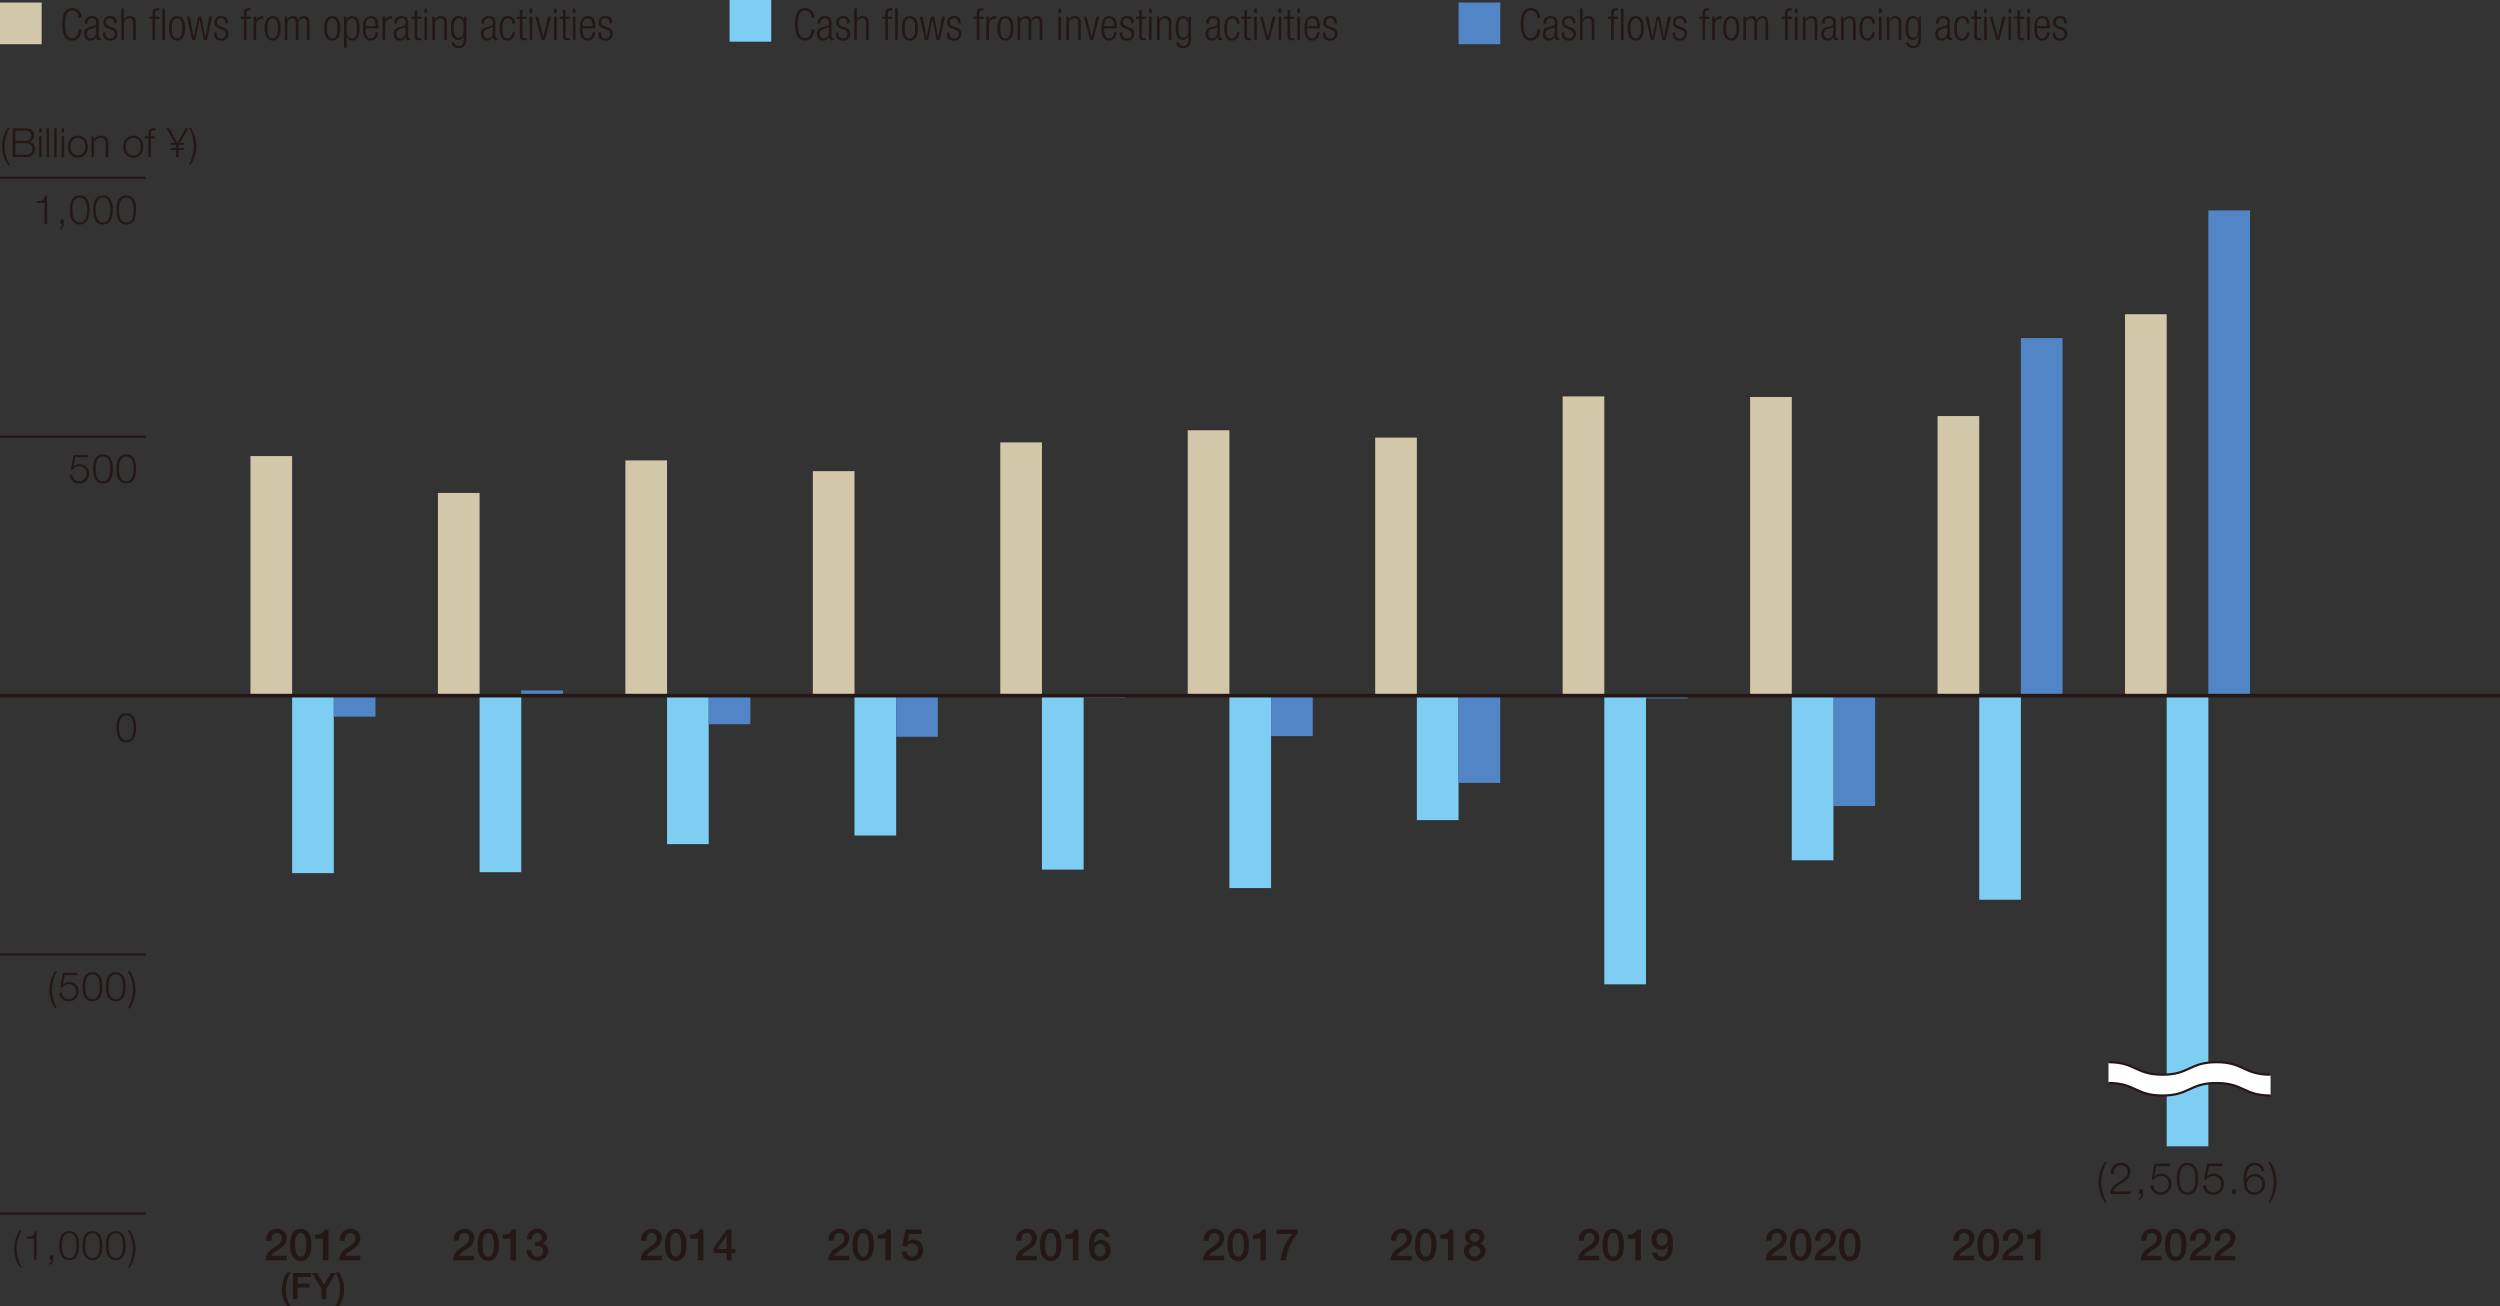
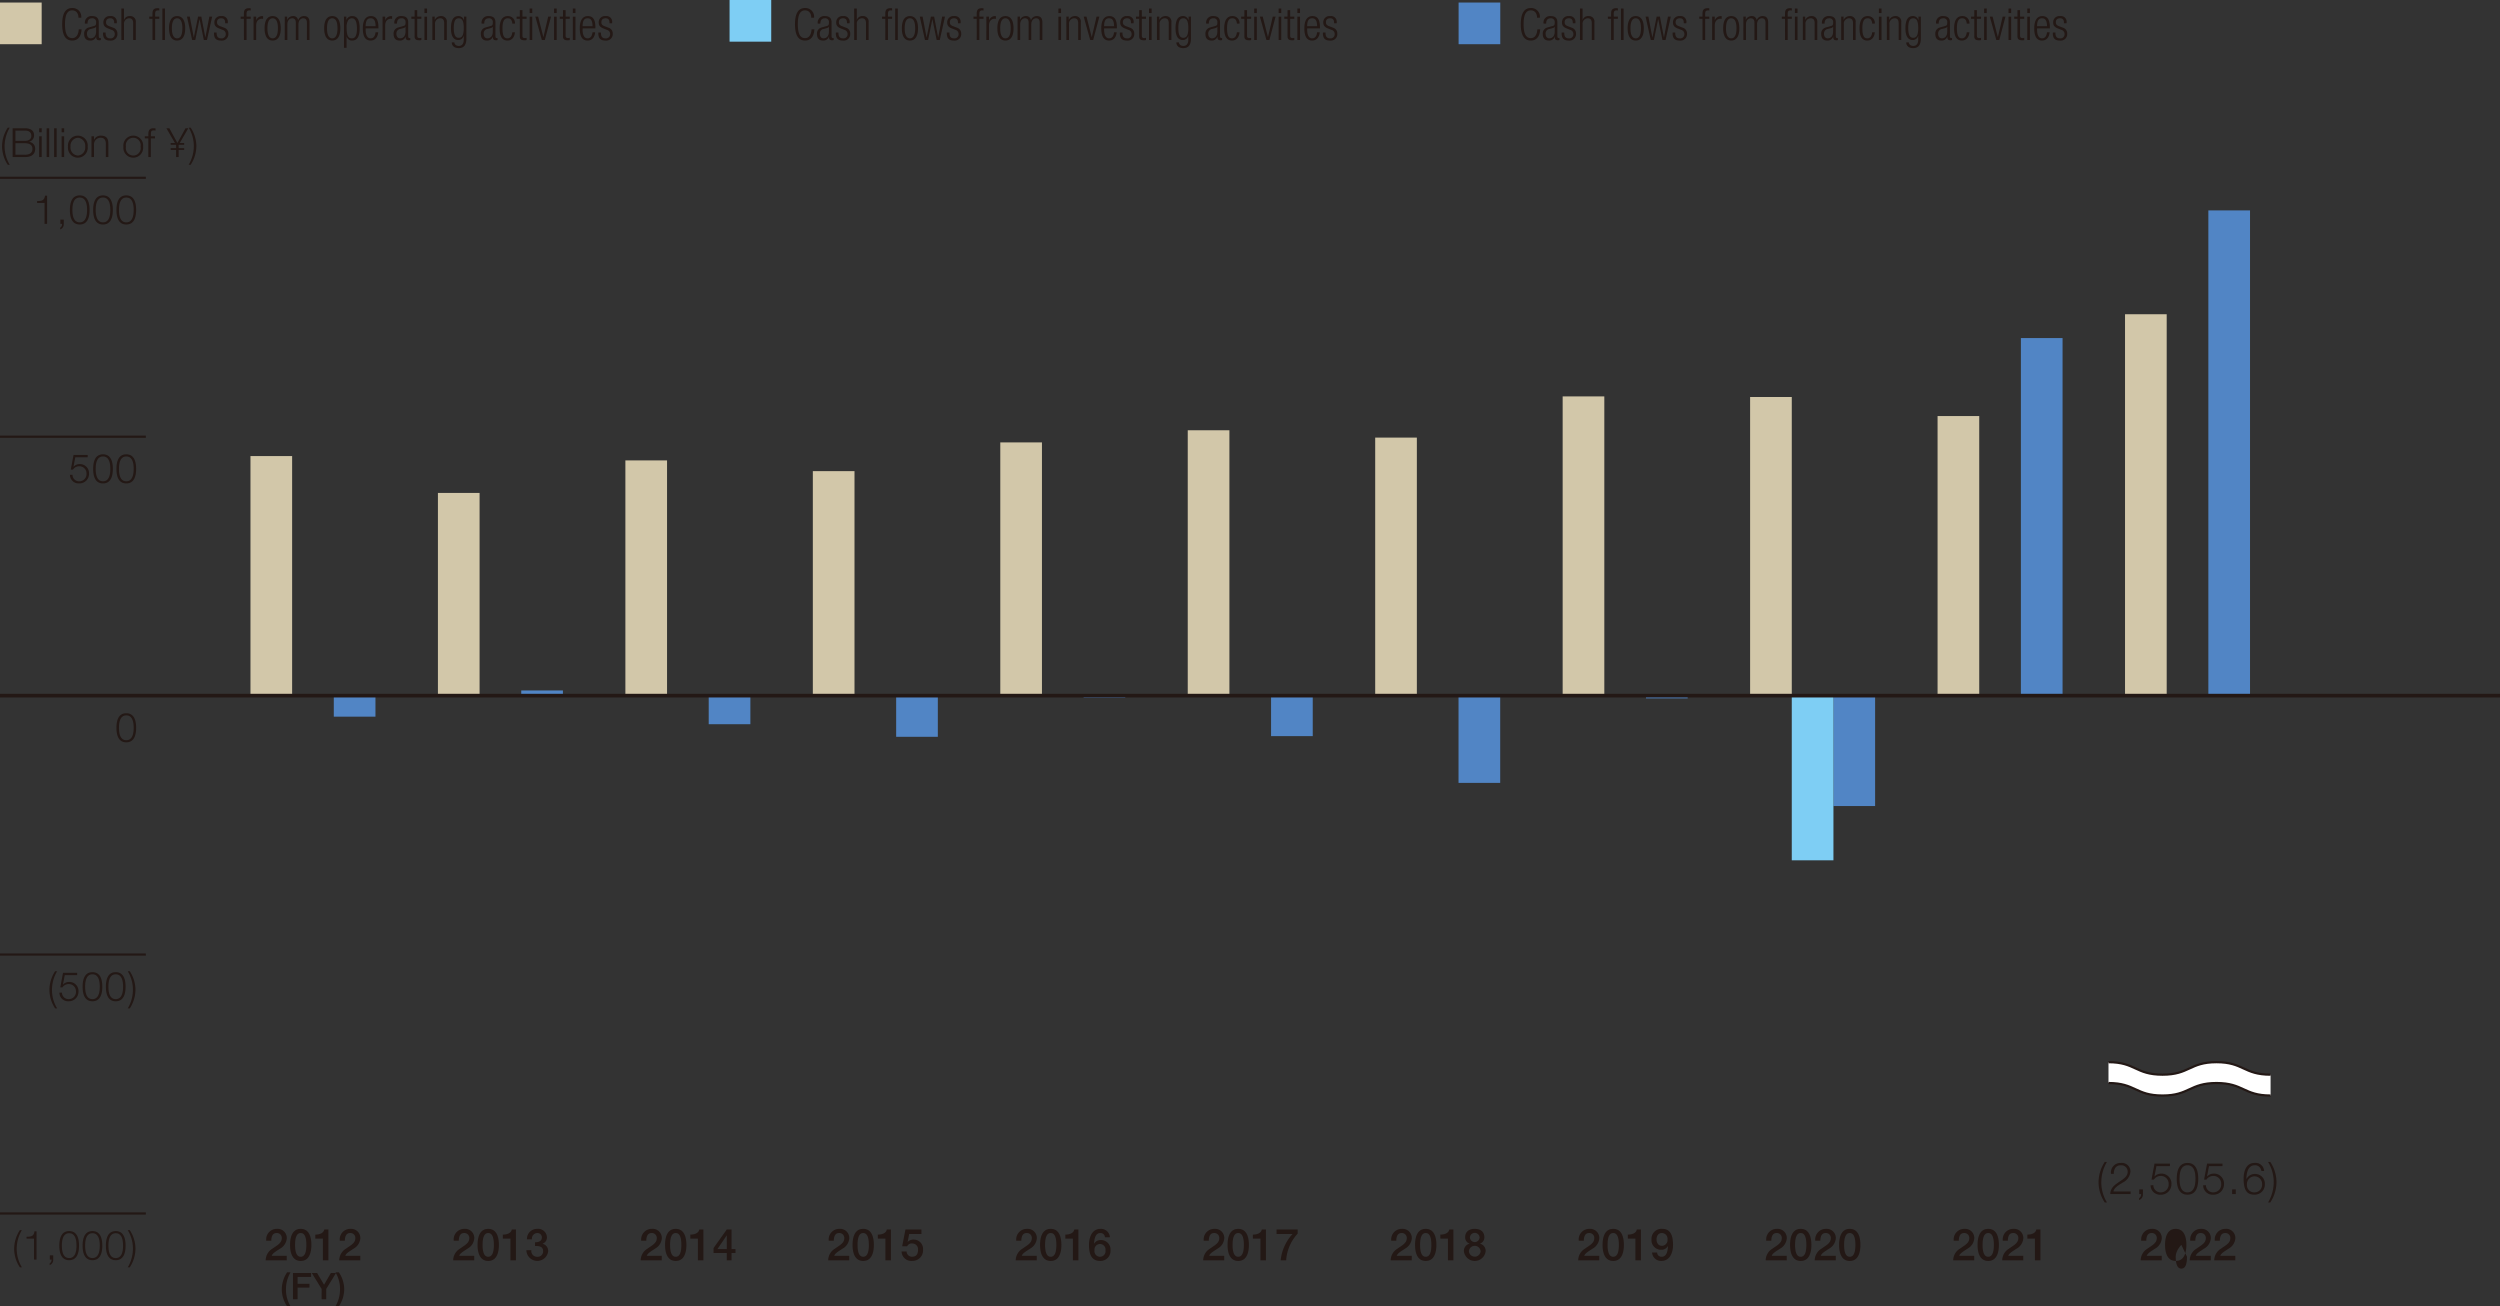
<svg xmlns="http://www.w3.org/2000/svg" viewBox="0 0 340.157 177.735">
  <rect x="0" y="0" width="340.157" height="177.735" fill="#333333" stroke="none" />
  <defs>
    <style>.cls-1{fill:#d2c7a9}.cls-2{fill:#231815}.cls-3{fill:#7ecef4}.cls-4{fill:#5185c5}.cls-5{fill:none;stroke:#231815;stroke-miterlimit:10;stroke-width:.3px}</style>
  </defs>
  <g id="レイヤー_2" data-name="レイヤー 2">
    <g id="レイヤー_4" data-name="レイヤー 4">
      <path class="cls-1" d="M0 .346h5.669v5.669H0z" />
      <path class="cls-2" d="M11.1 3.994c-.055.977-.5 1.523-1.272 1.523-.876 0-1.367-.678-1.367-2.213s.489-2.213 1.365-2.213a1.182 1.182 0 0 1 1.23 1.32h-.384c0-.582-.294-1-.846-1-.612 0-.983.5-.983 1.888s.371 1.889.983 1.889c.539 0 .846-.462.888-1.2ZM11.555 3.209a.889.889 0 0 1 .983-1.02c.659 0 .9.342.9.845v1.884c0 .179.059.263.185.263h.1v.264a.508.508 0 0 1-.168.036c-.283 0-.462-.066-.462-.395v-.109h-.012a.779.779 0 0 1-.822.54c-.558 0-.81-.348-.81-.9a.84.84 0 0 1 .643-.882l.676-.192c.252-.072.307-.132.307-.5a.488.488 0 0 0-.552-.552c-.425 0-.612.258-.612.72Zm1.523.437h-.013c-.036.107-.239.174-.383.21l-.3.078a.62.62 0 0 0-.546.659c0 .372.192.624.5.624.438 0 .738-.33.738-.9ZM14.681 3.862c-.451-.174-.613-.438-.613-.756a.845.845 0 0 1 .949-.917.777.777 0 0 1 .875.887v.091h-.36v-.091c0-.413-.192-.587-.522-.587-.419 0-.581.222-.581.539 0 .223.071.4.431.534l.522.2a.817.817 0 0 1 .594.81.884.884 0 0 1-.984.948c-.653 0-.977-.27-.977-.99v-.1h.36v.084c0 .468.2.708.611.708a.559.559 0 0 0 .63-.57.572.572 0 0 0-.431-.587ZM16.511 1.164h.359v1.541h.013a.756.756 0 0 1 .779-.516.748.748 0 0 1 .816.852v2.4h-.36v-2.3c0-.437-.18-.653-.546-.653a.721.721 0 0 0-.7.815v2.142h-.359ZM20.746 2.56h-.437v-.3h.437v-.378c0-.437.091-.767.7-.767a1.2 1.2 0 0 1 .228.018v.3a.778.778 0 0 0-.174-.017c-.264 0-.39.1-.39.466v.378h.564v.3h-.564v2.885h-.36Zm1.344-1.4h.359v4.285h-.359ZM24.1 2.189c.7 0 1.1.558 1.1 1.661s-.4 1.667-1.1 1.667S23 4.96 23 3.85s.4-1.661 1.1-1.661Zm0 3.028c.4 0 .713-.348.713-1.367S24.5 2.489 24.1 2.489s-.714.347-.714 1.361.314 1.367.714 1.367ZM25.438 2.26h.384l.54 2.826h.012l.576-2.826h.444l.54 2.826h.011l.54-2.826h.384l-.708 3.185h-.426l-.575-2.824h-.013l-.575 2.824h-.426ZM29.782 3.862c-.45-.174-.612-.438-.612-.756a.844.844 0 0 1 .948-.917.776.776 0 0 1 .875.887v.091h-.359v-.091c0-.413-.193-.587-.523-.587-.419 0-.581.222-.581.539 0 .223.072.4.432.534l.521.2a.816.816 0 0 1 .594.81.883.883 0 0 1-.983.948c-.654 0-.978-.27-.978-.99v-.1h.361v.084c0 .468.2.708.611.708a.559.559 0 0 0 .63-.57.572.572 0 0 0-.432-.587ZM33.184 2.56h-.438v-.3h.438v-.378c0-.437.09-.767.7-.767a1.191 1.191 0 0 1 .227.018v.3a.763.763 0 0 0-.173-.017c-.264 0-.39.1-.39.466v.378h.563v.3h-.563v2.885h-.36ZM34.5 2.26h.36v.5h.012a.843.843 0 0 1 .8-.569.457.457 0 0 1 .126.018v.359a.9.9 0 0 0-.174-.018c-.4 0-.768.288-.768.906v1.989H34.5ZM37.1 2.189c.7 0 1.1.558 1.1 1.661s-.4 1.667-1.1 1.667S36 4.96 36 3.85s.4-1.661 1.1-1.661Zm0 3.028c.4 0 .714-.348.714-1.367S37.5 2.489 37.1 2.489s-.714.347-.714 1.361.308 1.367.714 1.367ZM38.746 2.26h.324v.445h.012a.844.844 0 0 1 .81-.516.627.627 0 0 1 .665.558h.012a.812.812 0 0 1 .81-.558c.443 0 .737.252.737.821v2.435h-.359V3.064c0-.378-.175-.575-.5-.575-.361 0-.648.323-.648.815v2.141h-.36V3.064c0-.378-.174-.575-.5-.575-.36 0-.649.323-.649.815v2.141h-.359ZM45.208 2.189c.7 0 1.1.558 1.1 1.661s-.4 1.667-1.1 1.667-1.1-.557-1.1-1.667.398-1.661 1.1-1.661Zm0 3.028c.4 0 .713-.348.713-1.367s-.312-1.361-.713-1.361-.714.347-.714 1.361.312 1.367.714 1.367ZM46.8 2.26h.324v.456h.012a.805.805 0 0 1 .785-.527c.708 0 1.014.564 1.014 1.667s-.318 1.661-1.02 1.661a.708.708 0 0 1-.743-.552h-.013V6.5H46.8Zm1.067.229a.612.612 0 0 0-.5.281 1.875 1.875 0 0 0-.2 1.086c0 1.175.33 1.361.7 1.361s.7-.186.7-1.361c-.018-1.156-.354-1.367-.702-1.367ZM51.459 4.389c-.054.678-.426 1.128-1.025 1.128-.672 0-1.068-.468-1.068-1.667 0-1.1.4-1.661 1.1-1.661s1.025.485 1.025 1.547v.132H49.75v.15c0 .917.323 1.2.678 1.2.378 0 .611-.27.671-.828Zm-.354-.821c-.012-.792-.234-1.079-.677-1.079s-.666.287-.678 1.079ZM52.054 2.26h.36v.5h.012a.841.841 0 0 1 .8-.569.457.457 0 0 1 .126.018v.359a.893.893 0 0 0-.173-.018c-.4 0-.768.288-.768.906v1.989h-.36ZM53.656 3.209a.889.889 0 0 1 .984-1.02c.659 0 .9.342.9.845v1.884c0 .179.06.263.186.263h.1v.264a.5.5 0 0 1-.168.036c-.282 0-.462-.066-.462-.395v-.109h-.011a.779.779 0 0 1-.823.54c-.557 0-.809-.348-.809-.9a.839.839 0 0 1 .642-.882l.677-.192c.252-.072.307-.132.307-.5a.489.489 0 0 0-.552-.552c-.426 0-.612.258-.612.72Zm1.524.437h-.013c-.036.107-.239.174-.384.21l-.3.078a.62.62 0 0 0-.545.659c0 .372.192.624.5.624.439 0 .739-.33.739-.9ZM56.409 2.56h-.437v-.3h.437v-.881h.361v.881h.563v.3h-.563v2.285c0 .252.107.336.341.336a.74.74 0 0 0 .222-.036v.3a.6.6 0 0 1-.252.036c-.485 0-.672-.132-.672-.558ZM57.748 1.164h.359v.611h-.359Zm0 1.1h.359v3.181h-.359ZM58.828 2.26h.323v.445h.013a.892.892 0 0 1 .815-.516.748.748 0 0 1 .816.852v2.4h-.359v-2.3c0-.437-.181-.653-.546-.653a.721.721 0 0 0-.7.815v2.142h-.36ZM63.135 2.26h.324v2.957c0 .881-.324 1.331-1.044 1.331-.617 0-.941-.324-.947-.779h.359c0 .3.282.48.6.48.438 0 .672-.306.672-.871v-.5h-.012a.745.745 0 0 1-.744.569c-.491 0-.984-.324-.984-1.6 0-1.1.319-1.661 1.02-1.661a.757.757 0 0 1 .744.564h.012Zm-.714 2.885c.426 0 .678-.311.678-1.331s-.252-1.325-.678-1.325-.678.311-.678 1.325.257 1.331.678 1.331ZM65.529 3.209a.89.89 0 0 1 .984-1.02c.66 0 .9.342.9.845v1.884c0 .179.06.263.186.263h.1v.264a.494.494 0 0 1-.168.036c-.281 0-.462-.066-.462-.395v-.109h-.011a.778.778 0 0 1-.822.54c-.557 0-.809-.348-.809-.9a.839.839 0 0 1 .641-.882l.678-.192c.252-.072.306-.132.306-.5a.488.488 0 0 0-.552-.552c-.426 0-.611.258-.611.72Zm1.524.437h-.012c-.036.107-.24.174-.384.21l-.3.078a.619.619 0 0 0-.545.659c0 .372.191.624.5.624.438 0 .738-.33.738-.9ZM70.064 4.389c-.053.678-.425 1.128-1.013 1.128-.671 0-1.068-.468-1.068-1.667 0-1.1.4-1.661 1.1-1.661a.938.938 0 0 1 .983 1.02h-.359c-.042-.5-.24-.72-.624-.72s-.714.239-.714 1.367c0 1.2.342 1.361.678 1.361.366 0 .6-.27.66-.828ZM70.726 2.56h-.438v-.3h.438v-.881h.359v.881h.564v.3h-.564v2.285c0 .252.108.336.342.336a.745.745 0 0 0 .222-.036v.3a.6.6 0 0 1-.252.036c-.486 0-.671-.132-.671-.558ZM72.063 1.164h.36v.611h-.36Zm0 1.1h.36v3.181h-.36ZM72.838 2.26h.384l.707 2.777h.012l.648-2.777h.384l-.84 3.185h-.407ZM75.388 1.164h.359v.611h-.359Zm0 1.1h.359v3.181h-.359ZM76.6 2.56h-.438v-.3h.438v-.881h.36v.881h.563v.3h-.563v2.285c0 .252.107.336.342.336a.739.739 0 0 0 .221-.036v.3a.593.593 0 0 1-.251.036c-.486 0-.672-.132-.672-.558ZM77.938 1.164h.362v.611h-.359Zm0 1.1h.362v3.181h-.359ZM80.979 4.389c-.054.678-.426 1.128-1.026 1.128-.672 0-1.067-.468-1.067-1.667 0-1.1.4-1.661 1.1-1.661s1.026.485 1.026 1.547v.132H79.27v.15c0 .917.323 1.2.677 1.2.378 0 .612-.27.671-.828Zm-.354-.821c-.013-.792-.234-1.079-.678-1.079s-.666.287-.677 1.079ZM82.077 3.862c-.45-.174-.612-.438-.612-.756a.844.844 0 0 1 .948-.917.776.776 0 0 1 .875.887v.091h-.359v-.091c0-.413-.193-.587-.523-.587-.419 0-.581.222-.581.539 0 .223.071.4.432.534l.521.2a.816.816 0 0 1 .594.81.883.883 0 0 1-.983.948c-.654 0-.978-.27-.978-.99v-.1h.36v.084c0 .468.2.708.612.708a.559.559 0 0 0 .63-.57.573.573 0 0 0-.432-.587Z" />
      <path class="cls-3" d="M99.267 0h5.669v5.669h-5.669z" />
      <path class="cls-2" d="M110.807 3.994c-.055.977-.5 1.523-1.272 1.523-.876 0-1.367-.678-1.367-2.213s.491-2.213 1.367-2.213a1.182 1.182 0 0 1 1.23 1.32h-.384c0-.582-.294-1-.846-1-.612 0-.983.5-.983 1.888s.371 1.889.983 1.889c.539 0 .846-.462.888-1.2ZM111.264 3.209a.889.889 0 0 1 .983-1.02c.659 0 .9.342.9.845v1.884c0 .179.06.263.186.263h.1v.264a.508.508 0 0 1-.168.036c-.283 0-.462-.066-.462-.395v-.109h-.012a.779.779 0 0 1-.822.54c-.558 0-.81-.348-.81-.9a.84.84 0 0 1 .643-.882l.676-.192c.252-.072.307-.132.307-.5a.488.488 0 0 0-.552-.552c-.425 0-.612.258-.612.72Zm1.523.437h-.013c-.036.107-.239.174-.383.21l-.3.078a.62.62 0 0 0-.546.659c0 .372.192.624.5.624.438 0 .738-.33.738-.9ZM114.39 3.862c-.451-.174-.613-.438-.613-.756a.845.845 0 0 1 .949-.917.777.777 0 0 1 .875.887v.091h-.36v-.091c0-.413-.192-.587-.522-.587-.419 0-.581.222-.581.539 0 .223.071.4.431.534l.522.2a.817.817 0 0 1 .594.81.884.884 0 0 1-.984.948c-.653 0-.977-.27-.977-.99v-.1h.36v.084c0 .468.2.708.611.708a.559.559 0 0 0 .63-.57.572.572 0 0 0-.431-.587ZM116.22 1.164h.359v1.541h.013a.756.756 0 0 1 .779-.516.748.748 0 0 1 .816.852v2.4h-.36v-2.3c0-.437-.181-.653-.546-.653a.721.721 0 0 0-.7.815v2.142h-.359ZM120.455 2.56h-.437v-.3h.437v-.378c0-.437.091-.767.7-.767a1.2 1.2 0 0 1 .228.018v.3a.778.778 0 0 0-.174-.017c-.264 0-.39.1-.39.466v.378h.564v.3h-.564v2.885h-.36Zm1.344-1.4h.359v4.285h-.358ZM123.809 2.189c.7 0 1.1.558 1.1 1.661s-.4 1.667-1.1 1.667-1.1-.557-1.1-1.667.398-1.661 1.1-1.661Zm0 3.028c.4 0 .713-.348.713-1.367s-.311-1.361-.713-1.361-.714.347-.714 1.361.312 1.367.714 1.367ZM125.147 2.26h.384l.54 2.826h.012l.576-2.826h.444l.54 2.826h.011l.54-2.826h.384l-.708 3.185h-.426l-.575-2.824h-.013l-.575 2.824h-.426ZM129.491 3.862c-.45-.174-.612-.438-.612-.756a.844.844 0 0 1 .948-.917.776.776 0 0 1 .875.887v.091h-.359v-.091c0-.413-.193-.587-.523-.587-.419 0-.581.222-.581.539 0 .223.072.4.432.534l.521.2a.816.816 0 0 1 .594.81.883.883 0 0 1-.983.948c-.654 0-.978-.27-.978-.99v-.1h.361v.084c0 .468.2.708.611.708a.559.559 0 0 0 .63-.57.573.573 0 0 0-.427-.592ZM132.893 2.56h-.438v-.3h.438v-.378c0-.437.09-.767.7-.767a1.191 1.191 0 0 1 .227.018v.3a.763.763 0 0 0-.173-.017c-.264 0-.39.1-.39.466v.378h.563v.3h-.563v2.885h-.36ZM134.207 2.26h.36v.5h.012a.843.843 0 0 1 .8-.569.457.457 0 0 1 .126.018v.359a.9.9 0 0 0-.174-.018c-.4 0-.768.288-.768.906v1.989h-.36ZM136.805 2.189c.7 0 1.1.558 1.1 1.661s-.395 1.667-1.1 1.667-1.1-.557-1.1-1.667.395-1.661 1.1-1.661Zm0 3.028c.4 0 .714-.348.714-1.367s-.312-1.361-.714-1.361-.714.347-.714 1.361.309 1.367.714 1.367ZM138.455 2.26h.324v.445h.012a.844.844 0 0 1 .81-.516.627.627 0 0 1 .665.558h.012a.812.812 0 0 1 .81-.558c.443 0 .737.252.737.821v2.435h-.359V3.064c0-.378-.175-.575-.5-.575-.361 0-.648.323-.648.815v2.141h-.36V3.064c0-.378-.174-.575-.5-.575-.36 0-.649.323-.649.815v2.141h-.359ZM144.011 1.164h.36v.611h-.36Zm0 1.1h.36v3.181h-.36ZM145.091 2.26h.324v.445h.012a.892.892 0 0 1 .815-.516.748.748 0 0 1 .817.852v2.4h-.359v-2.3c0-.437-.179-.653-.546-.653a.721.721 0 0 0-.7.815v2.142h-.36ZM147.449 2.26h.384l.707 2.777h.013l.647-2.777h.384l-.84 3.185h-.407ZM151.936 4.389c-.054.678-.426 1.128-1.026 1.128-.671 0-1.067-.468-1.067-1.667 0-1.1.4-1.661 1.1-1.661s1.026.485 1.026 1.547v.132h-1.739v.15c0 .917.324 1.2.677 1.2.378 0 .613-.27.672-.828Zm-.354-.821c-.012-.792-.233-1.079-.678-1.079s-.665.287-.677 1.079ZM153.034 3.862c-.449-.174-.611-.438-.611-.756a.843.843 0 0 1 .947-.917.777.777 0 0 1 .876.887v.091h-.36v-.091c0-.413-.192-.587-.522-.587-.42 0-.582.222-.582.539 0 .223.072.4.432.534l.522.2a.816.816 0 0 1 .594.81.883.883 0 0 1-.983.948c-.655 0-.978-.27-.978-.99v-.1h.36v.084c0 .468.2.708.611.708a.559.559 0 0 0 .63-.57.573.573 0 0 0-.432-.587ZM155 2.56h-.437v-.3H155v-.881h.36v.881h.564v.3h-.564v2.285c0 .252.108.336.342.336a.74.74 0 0 0 .222-.036v.3a.6.6 0 0 1-.252.036c-.485 0-.672-.132-.672-.558ZM156.335 1.164h.359v.611h-.359Zm0 1.1h.359v3.181h-.359ZM157.415 2.26h.323v.445h.013a.892.892 0 0 1 .815-.516.748.748 0 0 1 .816.852v2.4h-.36v-2.3c0-.437-.18-.653-.545-.653a.722.722 0 0 0-.7.815v2.142h-.359ZM161.722 2.26h.324v2.957c0 .881-.324 1.331-1.044 1.331-.617 0-.941-.324-.947-.779h.359c0 .3.282.48.6.48.438 0 .672-.306.672-.871v-.5h-.012a.745.745 0 0 1-.744.569c-.492 0-.984-.324-.984-1.6 0-1.1.319-1.661 1.02-1.661a.758.758 0 0 1 .744.564h.012Zm-.714 2.885c.426 0 .678-.311.678-1.331s-.252-1.325-.678-1.325-.678.311-.678 1.325.252 1.331.678 1.331ZM164.116 3.209a.89.89 0 0 1 .984-1.02c.66 0 .9.342.9.845v1.884c0 .179.06.263.186.263h.1v.264a.494.494 0 0 1-.168.036c-.281 0-.462-.066-.462-.395v-.109h-.011a.778.778 0 0 1-.822.54c-.557 0-.809-.348-.809-.9a.839.839 0 0 1 .641-.882l.678-.192c.252-.072.306-.132.306-.5a.488.488 0 0 0-.552-.552c-.426 0-.611.258-.611.72Zm1.524.437h-.012c-.036.107-.24.174-.384.21l-.3.078a.62.62 0 0 0-.546.659c0 .372.192.624.5.624.438 0 .738-.33.738-.9ZM168.651 4.389c-.053.678-.425 1.128-1.013 1.128-.671 0-1.068-.468-1.068-1.667 0-1.1.4-1.661 1.1-1.661a.938.938 0 0 1 .983 1.02h-.359c-.042-.5-.24-.72-.624-.72s-.714.239-.714 1.367c0 1.2.342 1.361.678 1.361.366 0 .6-.27.66-.828ZM169.312 2.56h-.437v-.3h.437v-.881h.36v.881h.564v.3h-.564v2.285c0 .252.108.336.342.336a.745.745 0 0 0 .222-.036v.3a.6.6 0 0 1-.252.036c-.486 0-.672-.132-.672-.558ZM170.65 1.164h.36v.611h-.36Zm0 1.1h.36v3.181h-.36ZM171.425 2.26h.384l.707 2.777h.012l.648-2.777h.384l-.84 3.185h-.408ZM173.975 1.164h.359v.611h-.359Zm0 1.1h.359v3.181h-.359ZM175.186 2.56h-.438v-.3h.438v-.881h.36v.881h.563v.3h-.563v2.285c0 .252.107.336.342.336a.739.739 0 0 0 .221-.036v.3a.6.6 0 0 1-.252.036c-.485 0-.671-.132-.671-.558ZM176.524 1.164h.36v.611h-.36Zm0 1.1h.36v3.181h-.36ZM179.565 4.389c-.053.678-.425 1.128-1.025 1.128-.672 0-1.067-.468-1.067-1.667 0-1.1.395-1.661 1.1-1.661s1.026.485 1.026 1.547v.132h-1.74v.15c0 .917.324 1.2.678 1.2.378 0 .612-.27.671-.828Zm-.353-.821c-.013-.792-.234-1.079-.678-1.079s-.666.287-.678 1.079ZM180.664 3.862c-.45-.174-.612-.438-.612-.756a.844.844 0 0 1 .948-.917.776.776 0 0 1 .875.887v.091h-.359v-.091c0-.413-.193-.587-.523-.587-.419 0-.581.222-.581.539 0 .223.071.4.432.534l.521.2a.816.816 0 0 1 .594.81.883.883 0 0 1-.983.948c-.654 0-.978-.27-.978-.99v-.1h.36v.084c0 .468.2.708.612.708a.559.559 0 0 0 .63-.57.573.573 0 0 0-.432-.587Z" />
      <path class="cls-4" d="M198.462.346h5.669v5.669h-5.669z" />
      <path class="cls-2" d="M209.561 3.994c-.055.977-.5 1.523-1.272 1.523-.876 0-1.367-.678-1.367-2.213s.491-2.213 1.367-2.213a1.181 1.181 0 0 1 1.229 1.32h-.383c0-.582-.295-1-.846-1-.612 0-.984.5-.984 1.888s.372 1.889.984 1.889c.539 0 .846-.462.887-1.2ZM210.018 3.209a.888.888 0 0 1 .982-1.02c.66 0 .9.342.9.845v1.884c0 .179.06.263.186.263h.1v.264a.5.5 0 0 1-.168.036c-.282 0-.461-.066-.461-.395v-.109h-.012a.779.779 0 0 1-.822.54c-.558 0-.81-.348-.81-.9a.839.839 0 0 1 .642-.882l.677-.192c.252-.072.307-.132.307-.5a.489.489 0 0 0-.553-.552c-.426 0-.611.258-.611.72Zm1.523.437h-.013c-.036.107-.239.174-.383.21l-.3.078a.619.619 0 0 0-.546.659c0 .372.191.624.5.624.437 0 .738-.33.738-.9ZM213.143 3.862c-.45-.174-.612-.438-.612-.756a.844.844 0 0 1 .948-.917.777.777 0 0 1 .875.887v.091h-.36v-.091c0-.413-.191-.587-.521-.587-.42 0-.582.222-.582.539 0 .223.072.4.431.534l.523.2a.816.816 0 0 1 .593.81.883.883 0 0 1-.983.948c-.654 0-.977-.27-.977-.99v-.1h.36v.084c0 .468.2.708.611.708a.559.559 0 0 0 .629-.57.571.571 0 0 0-.432-.587ZM214.973 1.164h.36v1.541h.013a.756.756 0 0 1 .779-.516.748.748 0 0 1 .815.852v2.4h-.36v-2.3c0-.437-.18-.653-.545-.653a.721.721 0 0 0-.7.815v2.142h-.36ZM219.209 2.56h-.438v-.3h.438v-.378c0-.437.09-.767.695-.767a1.214 1.214 0 0 1 .229.018v.3a.784.784 0 0 0-.174-.017c-.264 0-.391.1-.391.466v.378h.565v.3h-.565v2.885h-.359Zm1.344-1.4h.359v4.285h-.359ZM222.562 2.189c.7 0 1.1.558 1.1 1.661s-.4 1.667-1.1 1.667-1.1-.557-1.1-1.667.399-1.661 1.1-1.661Zm0 3.028c.4 0 .713-.348.713-1.367s-.31-1.361-.713-1.361-.713.347-.713 1.361.311 1.367.713 1.367ZM223.9 2.26h.384l.539 2.826h.013l.575-2.826h.444l.54 2.826h.012l.539-2.826h.385l-.708 3.185h-.423l-.575-2.824h-.013l-.575 2.824h-.426ZM228.244 3.862c-.449-.174-.611-.438-.611-.756a.844.844 0 0 1 .947-.917.777.777 0 0 1 .876.887v.091h-.36v-.091c0-.413-.192-.587-.522-.587-.42 0-.582.222-.582.539 0 .223.072.4.432.534l.522.2a.816.816 0 0 1 .594.81.883.883 0 0 1-.983.948c-.655 0-.978-.27-.978-.99v-.1h.36v.084c0 .468.2.708.612.708a.559.559 0 0 0 .629-.57.572.572 0 0 0-.432-.587ZM231.646 2.56h-.437v-.3h.437v-.378c0-.437.09-.767.7-.767a1.2 1.2 0 0 1 .228.018v.3a.772.772 0 0 0-.174-.017c-.263 0-.39.1-.39.466v.378h.564v.3h-.564v2.885h-.36ZM232.961 2.26h.359v.5h.013a.843.843 0 0 1 .8-.569.45.45 0 0 1 .125.018v.359a.887.887 0 0 0-.174-.018c-.395 0-.768.288-.768.906v1.989h-.359ZM235.559 2.189c.7 0 1.1.558 1.1 1.661s-.4 1.667-1.1 1.667-1.1-.557-1.1-1.667.398-1.661 1.1-1.661Zm0 3.028c.4 0 .712-.348.712-1.367s-.31-1.361-.712-1.361-.714.347-.714 1.361.311 1.367.714 1.367ZM237.209 2.26h.324v.445h.012a.843.843 0 0 1 .809-.516.628.628 0 0 1 .666.558h.011a.814.814 0 0 1 .811-.558c.443 0 .737.252.737.821v2.435h-.36V3.064c0-.378-.174-.575-.5-.575-.36 0-.647.323-.647.815v2.141h-.36V3.064c0-.378-.174-.575-.5-.575-.361 0-.649.323-.649.815v2.141h-.359ZM242.873 2.56h-.437v-.3h.437v-.378c0-.437.09-.767.7-.767a1.222 1.222 0 0 1 .229.018v.3a.79.79 0 0 0-.174-.017c-.265 0-.391.1-.391.466v.378h.565v.3h-.565v2.885h-.359Zm1.343-1.4h.36v.611h-.36Zm0 1.1h.36v3.185h-.36ZM245.3 2.26h.323v.445h.013a.89.89 0 0 1 .814-.516.748.748 0 0 1 .817.852v2.4h-.36v-2.3c0-.437-.18-.653-.547-.653a.721.721 0 0 0-.7.815v2.142h-.36ZM247.9 3.209a.889.889 0 0 1 .983-1.02c.659 0 .9.342.9.845v1.884c0 .179.061.263.186.263h.1v.264a.494.494 0 0 1-.168.036c-.282 0-.461-.066-.461-.395v-.109h-.012a.779.779 0 0 1-.822.54c-.557 0-.809-.348-.809-.9a.838.838 0 0 1 .642-.882l.676-.192c.252-.072.307-.132.307-.5a.489.489 0 0 0-.552-.552c-.426 0-.612.258-.612.72Zm1.523.437h-.012c-.037.107-.24.174-.385.21l-.3.078a.62.62 0 0 0-.547.659c0 .372.192.624.5.624.438 0 .738-.33.738-.9ZM250.517 2.26h.324v.445h.012a.89.89 0 0 1 .815-.516.748.748 0 0 1 .816.852v2.4h-.36v-2.3c0-.437-.181-.653-.546-.653a.721.721 0 0 0-.7.815v2.142h-.36ZM255.094 4.389c-.055.678-.426 1.128-1.014 1.128-.672 0-1.068-.468-1.068-1.667 0-1.1.4-1.661 1.1-1.661a.94.94 0 0 1 .985 1.02h-.361c-.042-.5-.239-.72-.624-.72s-.713.239-.713 1.367c0 1.2.342 1.361.678 1.361.365 0 .6-.27.659-.828ZM255.646 1.164h.36v.611h-.36Zm0 1.1h.36v3.181h-.36ZM256.727 2.26h.324v.445h.011a.894.894 0 0 1 .816-.516.748.748 0 0 1 .815.852v2.4h-.359v-2.3c0-.437-.18-.653-.546-.653a.721.721 0 0 0-.7.815v2.142h-.359ZM261.033 2.26h.324v2.957c0 .881-.324 1.331-1.043 1.331-.618 0-.942-.324-.948-.779h.361c0 .3.281.48.6.48.438 0 .672-.306.672-.871v-.5h-.013a.744.744 0 0 1-.743.569c-.492 0-.984-.324-.984-1.6 0-1.1.318-1.661 1.019-1.661a.757.757 0 0 1 .744.564h.012Zm-.713 2.885c.426 0 .678-.311.678-1.331s-.252-1.325-.678-1.325-.677.311-.677 1.325.257 1.331.677 1.331ZM263.428 3.209a.889.889 0 0 1 .984-1.02c.659 0 .9.342.9.845v1.884c0 .179.059.263.185.263h.1v.264a.508.508 0 0 1-.168.036c-.283 0-.462-.066-.462-.395v-.109h-.013a.777.777 0 0 1-.821.54c-.558 0-.81-.348-.81-.9a.839.839 0 0 1 .643-.882l.677-.192c.251-.072.305-.132.305-.5a.488.488 0 0 0-.551-.552c-.425 0-.612.258-.612.72Zm1.523.437h-.012c-.036.107-.24.174-.383.21l-.3.078a.62.62 0 0 0-.546.659c0 .372.192.624.5.624.438 0 .737-.33.737-.9ZM267.963 4.389c-.054.678-.426 1.128-1.014 1.128-.672 0-1.067-.468-1.067-1.667 0-1.1.395-1.661 1.1-1.661a.938.938 0 0 1 .984 1.02h-.366c-.043-.5-.241-.72-.625-.72s-.713.239-.713 1.367c0 1.2.341 1.361.677 1.361.366 0 .6-.27.661-.828ZM268.624 2.56h-.437v-.3h.437v-.881h.36v.881h.564v.3h-.564v2.285c0 .252.108.336.342.336a.745.745 0 0 0 .222-.036v.3a.6.6 0 0 1-.252.036c-.485 0-.672-.132-.672-.558ZM269.962 1.164h.36v.611h-.36Zm0 1.1h.36v3.181h-.36ZM270.736 2.26h.384l.708 2.777h.012l.647-2.777h.384l-.84 3.185h-.407ZM273.285 1.164h.361v.611h-.361Zm0 1.1h.361v3.181h-.361ZM274.5 2.56h-.437v-.3h.437v-.881h.359v.881h.565v.3h-.565v2.285c0 .252.108.336.342.336a.752.752 0 0 0 .223-.036v.3a.6.6 0 0 1-.252.036c-.486 0-.672-.132-.672-.558ZM275.836 1.164h.359v.611h-.359Zm0 1.1h.359v3.181h-.359ZM278.877 4.389c-.054.678-.426 1.128-1.025 1.128-.672 0-1.068-.468-1.068-1.667 0-1.1.4-1.661 1.1-1.661s1.025.485 1.025 1.547v.132h-1.739v.15c0 .917.324 1.2.678 1.2.378 0 .611-.27.672-.828Zm-.354-.821c-.011-.792-.234-1.079-.677-1.079s-.666.287-.678 1.079ZM279.976 3.862c-.451-.174-.613-.438-.613-.756a.845.845 0 0 1 .949-.917.777.777 0 0 1 .876.887v.091h-.361v-.091c0-.413-.192-.587-.522-.587-.419 0-.581.222-.581.539 0 .223.072.4.431.534l.523.2a.816.816 0 0 1 .593.81.884.884 0 0 1-.984.948c-.653 0-.976-.27-.976-.99v-.1h.359v.084c0 .468.2.708.611.708a.559.559 0 0 0 .63-.57.572.572 0 0 0-.432-.587ZM1.055 22.42a4.592 4.592 0 0 1-.775-2.509 4.687 4.687 0 0 1 .775-2.544h.274a4.987 4.987 0 0 0-.7 2.67 4.833 4.833 0 0 0 .7 2.383ZM1.722 17.45H3.38c.659 0 1.259.23 1.259.961a.892.892 0 0 1-.682.879v.01a.92.92 0 0 1 .829.956c0 .374-.132 1.116-1.406 1.116H1.722Zm.378 1.719h1.28c.6 0 .885-.3.885-.665 0-.489-.3-.736-.885-.736H2.1Zm0 1.884h1.28c.556 0 1.033-.181 1.033-.807 0-.5-.379-.758-1.033-.758H2.1ZM5.329 17.45h.347V18h-.347Zm0 1.087h.347v2.835h-.347ZM6.347 17.45h.345v3.922h-.345ZM7.364 17.45h.346v3.922h-.346ZM8.382 17.45h.346V18h-.346Zm0 1.087h.346v2.835h-.346ZM11.932 19.955a1.349 1.349 0 1 1-2.681 0 1.349 1.349 0 1 1 2.681 0Zm-2.335 0a1.078 1.078 0 0 0 .994 1.208 1.078 1.078 0 0 0 1-1.208 1.078 1.078 0 0 0-1-1.209 1.078 1.078 0 0 0-.991 1.209ZM12.446 18.537h.346v.489h.008a.959.959 0 0 1 .906-.571c.8 0 1.038.418 1.038 1.093v1.824H14.4V19.6c0-.489-.16-.857-.719-.857a.9.9 0 0 0-.891.972v1.654h-.346ZM19.472 19.955a1.349 1.349 0 1 1-2.681 0 1.349 1.349 0 1 1 2.681 0Zm-2.334 0a1.013 1.013 0 1 0 1.988 0 1.013 1.013 0 1 0-1.988 0ZM21.085 18.829h-.561v2.543h-.345v-2.543H19.7v-.292h.484v-.258c-.006-.488.132-.829.686-.829a1.863 1.863 0 0 1 .291.021v.3a1.454 1.454 0 0 0-.253-.027c-.383 0-.373.241-.379.549v.247h.561ZM23.22 19.455h.58l-1.155-2h.4l1.094 2 1.1-2h.38l-1.159 2h.6v.245h-.72l-.033.054v.4h.753v.247h-.753v.967h-.346v-.967h-.741v-.247h.742v-.4l-.033-.054h-.709ZM25.943 17.367a4.6 4.6 0 0 1 .775 2.511 4.683 4.683 0 0 1-.775 2.542h-.274a4.98 4.98 0 0 0 .7-2.668 4.843 4.843 0 0 0-.7-2.385Z" />
      <path class="cls-5" d="M0 165.109h19.843" />
      <path class="cls-2" d="M2.7 172.433a4.6 4.6 0 0 1-.774-2.511 4.688 4.688 0 0 1 .774-2.543h.275a4.968 4.968 0 0 0-.7 2.669 4.833 4.833 0 0 0 .7 2.385ZM3.61 168.28c.605-.022.979-.033 1.082-.741h.281v3.844h-.346v-2.856H3.61ZM7.24 170.8v.588a.743.743 0 0 1-.483.747v-.235a.536.536 0 0 0 .253-.517h-.232v-.583ZM10.752 169.483c0 .9-.22 1.983-1.34 1.983s-1.341-1.083-1.341-1.977.22-1.984 1.341-1.984 1.34 1.082 1.34 1.978Zm-2.334 0c0 .67.115 1.691.994 1.691s.994-1.021.994-1.691-.115-1.687-.994-1.687-.994 1.022-.994 1.687ZM13.92 169.483c0 .9-.22 1.983-1.34 1.983s-1.341-1.083-1.341-1.977.22-1.984 1.341-1.984 1.34 1.082 1.34 1.978Zm-2.334 0c0 .67.115 1.691.994 1.691s.994-1.021.994-1.691-.115-1.687-.994-1.687-.994 1.022-.994 1.687ZM17.088 169.483c0 .9-.22 1.983-1.34 1.983s-1.341-1.083-1.341-1.977.22-1.984 1.341-1.984 1.34 1.082 1.34 1.978Zm-2.334 0c0 .67.115 1.691.994 1.691s.994-1.021.994-1.691-.115-1.687-.994-1.687-.994 1.022-.994 1.687ZM17.658 167.379a4.6 4.6 0 0 1 .775 2.51 4.689 4.689 0 0 1-.775 2.544h-.274a4.987 4.987 0 0 0 .7-2.67 4.839 4.839 0 0 0-.7-2.384Z" />
      <path class="cls-5" d="M0 129.879h19.843" />
      <path class="cls-2" d="M7.5 137.2a4.6 4.6 0 0 1-.775-2.511 4.675 4.675 0 0 1 .775-2.539h.274a4.973 4.973 0 0 0-.7 2.669 4.836 4.836 0 0 0 .7 2.385ZM8.429 135.055a.9.9 0 0 0 .944.89.979.979 0 0 0 .961-1.049.966.966 0 0 0-.982-1 1.018 1.018 0 0 0-.858.456H8.2l.374-1.994h1.923v.319H8.812l-.247 1.275.011.01a1.109 1.109 0 0 1 .814-.357 1.242 1.242 0 0 1 1.291 1.329 1.3 1.3 0 0 1-1.335 1.3 1.178 1.178 0 0 1-1.264-1.182ZM13.92 134.253c0 .9-.22 1.984-1.341 1.984s-1.34-1.083-1.34-1.978.22-1.983 1.34-1.983 1.341 1.082 1.341 1.977Zm-2.335 0c0 .67.115 1.692.994 1.692s.995-1.022.995-1.692-.116-1.686-.995-1.686-.994 1.021-.994 1.686ZM17.088 134.253c0 .9-.22 1.984-1.341 1.984s-1.34-1.083-1.34-1.978.22-1.983 1.34-1.983 1.341 1.082 1.341 1.977Zm-2.335 0c0 .67.115 1.692.994 1.692s1-1.022 1-1.692-.116-1.686-1-1.686-.994 1.021-.994 1.686ZM17.657 132.15a4.6 4.6 0 0 1 .775 2.51 4.686 4.686 0 0 1-.775 2.544h-.274a4.981 4.981 0 0 0 .7-2.67 4.829 4.829 0 0 0-.7-2.384Z" />
      <path class="cls-5" d="M0 59.42h19.843" />
      <path class="cls-2" d="M9.864 64.6a.9.9 0 0 0 .945.89.98.98 0 0 0 .961-1.049.966.966 0 0 0-.983-1 1.015 1.015 0 0 0-.857.456h-.3l.374-1.994h1.926v.318h-1.682L10 63.492l.011.011a1.105 1.105 0 0 1 .813-.357 1.242 1.242 0 0 1 1.291 1.329 1.3 1.3 0 0 1-1.335 1.3A1.176 1.176 0 0 1 9.518 64.6ZM15.355 63.794c0 .9-.219 1.983-1.34 1.983s-1.34-1.082-1.34-1.978.22-1.982 1.34-1.982 1.34 1.083 1.34 1.977Zm-2.334 0c0 .67.115 1.692.994 1.692s.995-1.022.995-1.692-.116-1.686-.995-1.686-.994 1.021-.994 1.686ZM18.523 63.794c0 .9-.219 1.983-1.34 1.983s-1.34-1.082-1.34-1.978.219-1.982 1.34-1.982 1.34 1.083 1.34 1.977Zm-2.335 0c0 .67.116 1.692 1 1.692s1-1.022 1-1.692-.116-1.686-1-1.686-1 1.021-1 1.686Z" />
      <path class="cls-5" d="M0 24.19h19.843" />
      <path class="cls-2" d="M5.046 27.361c.6-.022.977-.033 1.082-.741h.28v3.844h-.346v-2.856H5.046ZM8.675 29.882v.588a.742.742 0 0 1-.484.747v-.236a.534.534 0 0 0 .253-.517h-.23v-.582ZM12.188 28.564c0 .9-.22 1.983-1.341 1.983s-1.34-1.083-1.34-1.977.22-1.984 1.34-1.984 1.341 1.083 1.341 1.978Zm-2.335 0c0 .67.115 1.691.994 1.691s1-1.021 1-1.691-.116-1.686-1-1.686-.994 1.022-.994 1.686ZM15.355 28.564c0 .9-.219 1.983-1.34 1.983s-1.34-1.083-1.34-1.977.22-1.984 1.34-1.984 1.34 1.083 1.34 1.978Zm-2.334 0c0 .67.115 1.691.994 1.691s.995-1.021.995-1.691-.116-1.686-.995-1.686-.994 1.022-.994 1.686ZM18.523 28.564c0 .9-.219 1.983-1.34 1.983s-1.34-1.083-1.34-1.977.219-1.984 1.34-1.984 1.34 1.083 1.34 1.978Zm-2.335 0c0 .67.116 1.691 1 1.691s1-1.021 1-1.691-.116-1.686-1-1.686-1 1.022-1 1.686ZM18.523 99.024c0 .9-.219 1.982-1.34 1.982s-1.34-1.082-1.34-1.977.219-1.983 1.34-1.983 1.34 1.082 1.34 1.978Zm-2.335 0c0 .67.116 1.691 1 1.691s1-1.021 1-1.691-.116-1.687-1-1.687-1 1.022-1 1.687ZM39.061 177.735a4.152 4.152 0 0 1-.721-2.308 4.249 4.249 0 0 1 .721-2.306h.464a4.624 4.624 0 0 0-.615 2.306 4.424 4.424 0 0 0 .615 2.308ZM39.865 173.206h2.467v.54H40.49v.936h1.617v.51H40.49v1.587h-.625ZM43.761 175.378l-1.342-2.172h.727l.945 1.6.93-1.6h.7l-1.336 2.172v1.4h-.626Z" />
-       <path class="cls-2" d="M46.114 173.121a4.173 4.173 0 0 1 .721 2.311 4.235 4.235 0 0 1-.721 2.3h-.465a4.593 4.593 0 0 0 .616-2.3 4.448 4.448 0 0 0-.616-2.311ZM39.015 171.483h-2.867a1.884 1.884 0 0 1 .923-1.589c.546-.4 1.254-.725 1.266-1.38a.664.664 0 0 0-.708-.743c-.539 0-.7.462-.719 1.05h-.683a1.438 1.438 0 0 1 1.444-1.619 1.248 1.248 0 0 1 1.35 1.289 1.76 1.76 0 0 1-.936 1.415c-.485.336-.995.594-1.115.966h2.045ZM42.368 169.384c0 .953-.245 2.183-1.451 2.183s-1.451-1.23-1.451-2.183.246-2.182 1.451-2.182 1.451 1.228 1.451 2.182Zm-.683 0c0-.876-.168-1.613-.768-1.613s-.768.737-.768 1.613.168 1.614.768 1.614.768-.739.768-1.614ZM42.9 167.981c.575.006 1.121-.192 1.223-.695h.558v4.2h-.749v-2.962H42.9ZM49.022 171.483h-2.866a1.884 1.884 0 0 1 .923-1.589c.546-.4 1.254-.725 1.266-1.38a.664.664 0 0 0-.708-.743c-.539 0-.7.462-.719 1.05h-.684a1.438 1.438 0 0 1 1.445-1.619 1.247 1.247 0 0 1 1.349 1.289 1.759 1.759 0 0 1-.935 1.415c-.486.336-1 .594-1.115.966h2.044ZM64.526 171.483H61.66a1.885 1.885 0 0 1 .924-1.589c.546-.4 1.253-.725 1.266-1.38a.665.665 0 0 0-.708-.743c-.54 0-.7.462-.72 1.05h-.684a1.439 1.439 0 0 1 1.446-1.619 1.247 1.247 0 0 1 1.349 1.289 1.759 1.759 0 0 1-.935 1.415c-.487.336-1 .594-1.116.966h2.044ZM67.881 169.384c0 .953-.246 2.183-1.451 2.183s-1.451-1.23-1.451-2.183.246-2.182 1.451-2.182 1.451 1.228 1.451 2.182Zm-.684 0c0-.876-.168-1.613-.767-1.613s-.768.737-.768 1.613.168 1.616.768 1.616.77-.741.77-1.616ZM68.416 167.981c.576.006 1.122-.192 1.224-.695h.56v4.2h-.75v-2.962h-1.034ZM72.8 169.024c.456.019.929-.144.929-.659a.6.6 0 0 0-.654-.594.747.747 0 0 0-.695.857h-.68a1.368 1.368 0 0 1 1.39-1.428 1.2 1.2 0 0 1 1.325 1.121.884.884 0 0 1-.594.9v.012a.991.991 0 0 1 .762 1.05 1.489 1.489 0 0 1-2.963-.18h.68a.774.774 0 0 0 .8.897.733.733 0 0 0 .8-.75c0-.654-.558-.738-1.1-.714ZM90.038 171.483h-2.866a1.883 1.883 0 0 1 .924-1.589c.546-.4 1.253-.725 1.265-1.38a.664.664 0 0 0-.708-.743c-.54 0-.7.462-.719 1.05h-.684a1.438 1.438 0 0 1 1.45-1.621 1.247 1.247 0 0 1 1.35 1.289 1.758 1.758 0 0 1-.936 1.415c-.486.336-1 .594-1.115.966h2.044ZM93.393 169.384c0 .953-.247 2.183-1.452 2.183s-1.451-1.23-1.451-2.183.246-2.182 1.451-2.182 1.452 1.228 1.452 2.182Zm-.684 0c0-.876-.168-1.613-.768-1.613s-.767.737-.767 1.613.168 1.614.767 1.614.768-.739.768-1.614ZM93.928 167.981c.576.006 1.122-.192 1.223-.695h.558v4.2h-.75v-2.962h-1.031ZM100.076 170.488h-.539v1h-.648v-1h-1.8v-.678l1.8-2.524h.648v2.662h.539Zm-2.458-.54h1.271V168.1h-.012ZM115.55 171.483h-2.866a1.882 1.882 0 0 1 .923-1.589c.546-.4 1.253-.725 1.266-1.38a.664.664 0 0 0-.708-.743c-.54 0-.7.462-.72 1.05h-.683a1.438 1.438 0 0 1 1.445-1.619 1.248 1.248 0 0 1 1.35 1.289 1.758 1.758 0 0 1-.936 1.415c-.486.336-1 .594-1.115.966h2.044ZM118.9 169.384c0 .953-.246 2.183-1.451 2.183s-1.449-1.23-1.449-2.183.246-2.182 1.451-2.182 1.449 1.228 1.449 2.182Zm-.683 0c0-.876-.168-1.613-.768-1.613s-.767.737-.767 1.613.168 1.614.767 1.614.772-.739.772-1.614ZM119.439 167.981c.577.006 1.123-.192 1.224-.695h.558v4.2h-.75v-2.962h-1.032ZM123.2 167.286h2.171v.611h-1.661l-.216 1.067.012.012a1.079 1.079 0 0 1 .773-.317 1.28 1.28 0 0 1 1.314 1.4 1.427 1.427 0 0 1-1.451 1.5 1.317 1.317 0 0 1-1.469-1.277h.684a.72.72 0 0 0 .773.708c.581 0 .779-.414.779-.924a.786.786 0 0 0-.8-.876.651.651 0 0 0-.676.384h-.684ZM141.062 171.483H138.2a1.885 1.885 0 0 1 .924-1.589c.546-.4 1.253-.725 1.266-1.38a.664.664 0 0 0-.708-.743c-.54 0-.7.462-.72 1.05h-.684a1.439 1.439 0 0 1 1.446-1.619 1.247 1.247 0 0 1 1.349 1.289 1.759 1.759 0 0 1-.935 1.415c-.487.336-1 .594-1.115.966h2.044ZM144.416 169.384c0 .953-.246 2.183-1.451 2.183s-1.451-1.23-1.451-2.183.246-2.182 1.451-2.182 1.451 1.228 1.451 2.182Zm-.684 0c0-.876-.168-1.613-.767-1.613s-.768.737-.768 1.613.168 1.614.768 1.614.767-.739.767-1.614ZM144.951 167.981c.576.006 1.122-.192 1.224-.695h.557v4.2h-.75v-2.962h-1.031ZM150.338 168.346a.586.586 0 0 0-.611-.575c-.744 0-.828.888-.87 1.44l.012.011a1.01 1.01 0 0 1 .905-.5 1.3 1.3 0 0 1 1.326 1.409 1.361 1.361 0 0 1-1.4 1.434c-1.235 0-1.528-.972-1.528-2.195 0-1 .395-2.17 1.583-2.17a1.218 1.218 0 0 1 1.264 1.144Zm.078 1.776a.754.754 0 1 0-1.493 0 .756.756 0 1 0 1.493 0ZM166.574 171.483h-2.866a1.882 1.882 0 0 1 .923-1.589c.546-.4 1.254-.725 1.265-1.38a.664.664 0 0 0-.708-.743c-.539 0-.7.462-.718 1.05h-.684a1.438 1.438 0 0 1 1.444-1.619 1.247 1.247 0 0 1 1.35 1.289 1.759 1.759 0 0 1-.935 1.415c-.486.336-1 .594-1.116.966h2.045ZM169.928 169.384c0 .953-.245 2.183-1.451 2.183s-1.452-1.23-1.452-2.183.246-2.182 1.452-2.182 1.451 1.228 1.451 2.182Zm-.684 0c0-.876-.168-1.613-.767-1.613s-.768.737-.768 1.613.168 1.614.768 1.614.767-.739.767-1.614ZM170.464 167.981c.575.006 1.121-.192 1.223-.695h.557v4.2h-.744v-2.962h-1.031ZM173.691 167.286h2.873v.569a5.849 5.849 0 0 0-1.564 3.628h-.75a6.232 6.232 0 0 1 1.619-3.586h-2.177ZM192.086 171.483h-2.866a1.882 1.882 0 0 1 .923-1.589c.545-.4 1.253-.725 1.265-1.38a.664.664 0 0 0-.708-.743c-.539 0-.7.462-.719 1.05h-.681a1.438 1.438 0 0 1 1.444-1.619 1.247 1.247 0 0 1 1.35 1.289 1.758 1.758 0 0 1-.936 1.415c-.485.336-1 .594-1.115.966h2.045ZM195.439 169.384c0 .953-.245 2.183-1.451 2.183s-1.451-1.23-1.451-2.183.246-2.182 1.451-2.182 1.451 1.228 1.451 2.182Zm-.683 0c0-.876-.168-1.613-.768-1.613s-.767.737-.767 1.613.168 1.614.767 1.614.768-.739.768-1.614ZM195.976 167.981c.575.006 1.121-.192 1.222-.695h.558v4.2h-.749v-2.962h-1.031ZM199.18 170.248a1 1 0 0 1 .767-1.026v-.011a.883.883 0 0 1-.593-.865c0-.713.473-1.144 1.306-1.144s1.308.431 1.308 1.144a.883.883 0 0 1-.594.865v.011a1 1 0 0 1 .768 1.026 1.491 1.491 0 0 1-2.962 0Zm2.278 0a.8.8 0 0 0-1.595 0 .8.8 0 0 0 1.595 0ZM200 168.382a.661.661 0 0 0 1.319 0 .66.66 0 0 0-1.319 0ZM217.6 171.483h-2.867a1.884 1.884 0 0 1 .923-1.589c.546-.4 1.254-.725 1.266-1.38a.664.664 0 0 0-.708-.743c-.539 0-.7.462-.719 1.05h-.683a1.438 1.438 0 0 1 1.444-1.619 1.248 1.248 0 0 1 1.35 1.289 1.76 1.76 0 0 1-.936 1.415c-.485.336-1 .594-1.115.966h2.045ZM220.951 169.384c0 .953-.245 2.183-1.451 2.183s-1.451-1.23-1.451-2.183.246-2.182 1.451-2.182 1.451 1.228 1.451 2.182Zm-.683 0c0-.876-.168-1.613-.768-1.613s-.768.737-.768 1.613.168 1.616.768 1.616.768-.741.768-1.616ZM221.487 167.981c.575.006 1.121-.192 1.223-.695h.558v4.2h-.749v-2.962h-1.032ZM225.471 170.421a.589.589 0 0 0 .611.577c.744 0 .828-.888.87-1.44l-.013-.012a1 1 0 0 1-.905.5 1.294 1.294 0 0 1-1.325-1.415 1.355 1.355 0 0 1 1.445-1.432c1.188 0 1.482.97 1.482 2.194 0 1-.4 2.171-1.583 2.171a1.22 1.22 0 0 1-1.266-1.146Zm-.078-1.793c0 .457.234.882.731.882a.787.787 0 0 0 .762-.882.773.773 0 0 0-.762-.857c-.497 0-.731.401-.731.857ZM243.109 171.483h-2.866a1.884 1.884 0 0 1 .923-1.589c.546-.4 1.254-.725 1.266-1.38a.664.664 0 0 0-.708-.743c-.539 0-.7.462-.719 1.05h-.684a1.438 1.438 0 0 1 1.445-1.619 1.247 1.247 0 0 1 1.349 1.289 1.759 1.759 0 0 1-.935 1.415c-.486.336-1 .594-1.116.966h2.045ZM246.463 169.384c0 .953-.245 2.183-1.451 2.183s-1.451-1.23-1.451-2.183.246-2.182 1.451-2.182 1.451 1.228 1.451 2.182Zm-.684 0c0-.876-.168-1.613-.767-1.613s-.768.737-.768 1.613.168 1.614.768 1.614.767-.739.767-1.614ZM249.781 171.483h-2.866a1.882 1.882 0 0 1 .923-1.589c.546-.4 1.254-.725 1.266-1.38a.665.665 0 0 0-.708-.743c-.54 0-.7.462-.719 1.05h-.684a1.438 1.438 0 0 1 1.445-1.619 1.247 1.247 0 0 1 1.349 1.289 1.759 1.759 0 0 1-.935 1.415c-.486.336-1 .594-1.116.966h2.045ZM253.135 169.384c0 .953-.245 2.183-1.451 2.183s-1.452-1.23-1.452-2.183.247-2.182 1.452-2.182 1.451 1.228 1.451 2.182Zm-.684 0c0-.876-.168-1.613-.767-1.613s-.768.737-.768 1.613.168 1.614.768 1.614.767-.739.767-1.614ZM268.621 171.483h-2.866a1.882 1.882 0 0 1 .923-1.589c.546-.4 1.254-.725 1.265-1.38a.664.664 0 0 0-.708-.743c-.539 0-.7.462-.718 1.05h-.684a1.438 1.438 0 0 1 1.444-1.619 1.247 1.247 0 0 1 1.35 1.289 1.758 1.758 0 0 1-.936 1.415c-.485.336-.995.594-1.115.966h2.045ZM271.975 169.384c0 .953-.246 2.183-1.452 2.183s-1.451-1.23-1.451-2.183.246-2.182 1.451-2.182 1.452 1.228 1.452 2.182Zm-.684 0c0-.876-.168-1.613-.768-1.613s-.767.737-.767 1.613.168 1.614.767 1.614.768-.739.768-1.614ZM275.293 171.483h-2.866a1.882 1.882 0 0 1 .923-1.589c.546-.4 1.254-.725 1.265-1.38a.664.664 0 0 0-.708-.743c-.539 0-.7.462-.719 1.05h-.683a1.438 1.438 0 0 1 1.444-1.619 1.247 1.247 0 0 1 1.35 1.289 1.758 1.758 0 0 1-.936 1.415c-.485.336-1 .594-1.115.966h2.045ZM275.847 167.981c.575.006 1.121-.192 1.222-.695h.558v4.2h-.749v-2.962h-1.031ZM294.133 171.483h-2.866a1.881 1.881 0 0 1 .922-1.589c.546-.4 1.254-.725 1.266-1.38a.664.664 0 0 0-.708-.743c-.539 0-.7.462-.719 1.05h-.683a1.438 1.438 0 0 1 1.444-1.619 1.248 1.248 0 0 1 1.35 1.289 1.758 1.758 0 0 1-.936 1.415c-.485.336-.995.594-1.115.966h2.045ZM297.486 169.384c0 .953-.245 2.183-1.451 2.183s-1.451-1.23-1.451-2.183.246-2.182 1.451-2.182 1.451 1.228 1.451 2.182Zm-.683 0c0-.876-.168-1.613-.768-1.613s-.767.737-.767 1.613.168 1.614.767 1.614.765-.739.765-1.614ZM300.805 171.483h-2.867a1.884 1.884 0 0 1 .923-1.589c.546-.4 1.254-.725 1.266-1.38a.664.664 0 0 0-.708-.743c-.539 0-.7.462-.719 1.05h-.683a1.438 1.438 0 0 1 1.444-1.619 1.248 1.248 0 0 1 1.35 1.289 1.76 1.76 0 0 1-.936 1.415c-.485.336-1 .594-1.115.966h2.045ZM304.141 171.483h-2.867a1.884 1.884 0 0 1 .923-1.589c.546-.4 1.254-.725 1.266-1.38a.664.664 0 0 0-.708-.743c-.539 0-.7.462-.719 1.05h-.683a1.438 1.438 0 0 1 1.447-1.621 1.247 1.247 0 0 1 1.349 1.289 1.759 1.759 0 0 1-.935 1.415c-.485.336-1 .594-1.115.966h2.045Z" />
+       <path class="cls-2" d="M46.114 173.121a4.173 4.173 0 0 1 .721 2.311 4.235 4.235 0 0 1-.721 2.3h-.465a4.593 4.593 0 0 0 .616-2.3 4.448 4.448 0 0 0-.616-2.311ZM39.015 171.483h-2.867a1.884 1.884 0 0 1 .923-1.589c.546-.4 1.254-.725 1.266-1.38a.664.664 0 0 0-.708-.743c-.539 0-.7.462-.719 1.05h-.683a1.438 1.438 0 0 1 1.444-1.619 1.248 1.248 0 0 1 1.35 1.289 1.76 1.76 0 0 1-.936 1.415c-.485.336-.995.594-1.115.966h2.045ZM42.368 169.384c0 .953-.245 2.183-1.451 2.183s-1.451-1.23-1.451-2.183.246-2.182 1.451-2.182 1.451 1.228 1.451 2.182Zm-.683 0c0-.876-.168-1.613-.768-1.613s-.768.737-.768 1.613.168 1.614.768 1.614.768-.739.768-1.614ZM42.9 167.981c.575.006 1.121-.192 1.223-.695h.558v4.2h-.749v-2.962H42.9ZM49.022 171.483h-2.866a1.884 1.884 0 0 1 .923-1.589c.546-.4 1.254-.725 1.266-1.38a.664.664 0 0 0-.708-.743c-.539 0-.7.462-.719 1.05h-.684a1.438 1.438 0 0 1 1.445-1.619 1.247 1.247 0 0 1 1.349 1.289 1.759 1.759 0 0 1-.935 1.415c-.486.336-1 .594-1.115.966h2.044ZM64.526 171.483H61.66a1.885 1.885 0 0 1 .924-1.589c.546-.4 1.253-.725 1.266-1.38a.665.665 0 0 0-.708-.743c-.54 0-.7.462-.72 1.05h-.684a1.439 1.439 0 0 1 1.446-1.619 1.247 1.247 0 0 1 1.349 1.289 1.759 1.759 0 0 1-.935 1.415c-.487.336-1 .594-1.116.966h2.044ZM67.881 169.384c0 .953-.246 2.183-1.451 2.183s-1.451-1.23-1.451-2.183.246-2.182 1.451-2.182 1.451 1.228 1.451 2.182Zm-.684 0c0-.876-.168-1.613-.767-1.613s-.768.737-.768 1.613.168 1.616.768 1.616.77-.741.77-1.616ZM68.416 167.981c.576.006 1.122-.192 1.224-.695h.56v4.2h-.75v-2.962h-1.034ZM72.8 169.024c.456.019.929-.144.929-.659a.6.6 0 0 0-.654-.594.747.747 0 0 0-.695.857h-.68a1.368 1.368 0 0 1 1.39-1.428 1.2 1.2 0 0 1 1.325 1.121.884.884 0 0 1-.594.9v.012a.991.991 0 0 1 .762 1.05 1.489 1.489 0 0 1-2.963-.18h.68a.774.774 0 0 0 .8.897.733.733 0 0 0 .8-.75c0-.654-.558-.738-1.1-.714ZM90.038 171.483h-2.866a1.883 1.883 0 0 1 .924-1.589c.546-.4 1.253-.725 1.265-1.38a.664.664 0 0 0-.708-.743c-.54 0-.7.462-.719 1.05h-.684a1.438 1.438 0 0 1 1.45-1.621 1.247 1.247 0 0 1 1.35 1.289 1.758 1.758 0 0 1-.936 1.415c-.486.336-1 .594-1.115.966h2.044ZM93.393 169.384c0 .953-.247 2.183-1.452 2.183s-1.451-1.23-1.451-2.183.246-2.182 1.451-2.182 1.452 1.228 1.452 2.182Zm-.684 0c0-.876-.168-1.613-.768-1.613s-.767.737-.767 1.613.168 1.614.767 1.614.768-.739.768-1.614ZM93.928 167.981c.576.006 1.122-.192 1.223-.695h.558v4.2h-.75v-2.962h-1.031ZM100.076 170.488h-.539v1h-.648v-1h-1.8v-.678l1.8-2.524h.648v2.662h.539Zm-2.458-.54h1.271V168.1h-.012ZM115.55 171.483h-2.866a1.882 1.882 0 0 1 .923-1.589c.546-.4 1.253-.725 1.266-1.38a.664.664 0 0 0-.708-.743c-.54 0-.7.462-.72 1.05h-.683a1.438 1.438 0 0 1 1.445-1.619 1.248 1.248 0 0 1 1.35 1.289 1.758 1.758 0 0 1-.936 1.415c-.486.336-1 .594-1.115.966h2.044ZM118.9 169.384c0 .953-.246 2.183-1.451 2.183s-1.449-1.23-1.449-2.183.246-2.182 1.451-2.182 1.449 1.228 1.449 2.182Zm-.683 0c0-.876-.168-1.613-.768-1.613s-.767.737-.767 1.613.168 1.614.767 1.614.772-.739.772-1.614ZM119.439 167.981c.577.006 1.123-.192 1.224-.695h.558v4.2h-.75v-2.962h-1.032ZM123.2 167.286h2.171v.611h-1.661l-.216 1.067.012.012a1.079 1.079 0 0 1 .773-.317 1.28 1.28 0 0 1 1.314 1.4 1.427 1.427 0 0 1-1.451 1.5 1.317 1.317 0 0 1-1.469-1.277h.684a.72.72 0 0 0 .773.708c.581 0 .779-.414.779-.924a.786.786 0 0 0-.8-.876.651.651 0 0 0-.676.384h-.684ZM141.062 171.483H138.2a1.885 1.885 0 0 1 .924-1.589c.546-.4 1.253-.725 1.266-1.38a.664.664 0 0 0-.708-.743c-.54 0-.7.462-.72 1.05h-.684a1.439 1.439 0 0 1 1.446-1.619 1.247 1.247 0 0 1 1.349 1.289 1.759 1.759 0 0 1-.935 1.415c-.487.336-1 .594-1.115.966h2.044ZM144.416 169.384c0 .953-.246 2.183-1.451 2.183s-1.451-1.23-1.451-2.183.246-2.182 1.451-2.182 1.451 1.228 1.451 2.182Zm-.684 0c0-.876-.168-1.613-.767-1.613s-.768.737-.768 1.613.168 1.614.768 1.614.767-.739.767-1.614ZM144.951 167.981c.576.006 1.122-.192 1.224-.695h.557v4.2h-.75v-2.962h-1.031ZM150.338 168.346a.586.586 0 0 0-.611-.575c-.744 0-.828.888-.87 1.44l.012.011a1.01 1.01 0 0 1 .905-.5 1.3 1.3 0 0 1 1.326 1.409 1.361 1.361 0 0 1-1.4 1.434c-1.235 0-1.528-.972-1.528-2.195 0-1 .395-2.17 1.583-2.17a1.218 1.218 0 0 1 1.264 1.144Zm.078 1.776a.754.754 0 1 0-1.493 0 .756.756 0 1 0 1.493 0ZM166.574 171.483h-2.866a1.882 1.882 0 0 1 .923-1.589c.546-.4 1.254-.725 1.265-1.38a.664.664 0 0 0-.708-.743c-.539 0-.7.462-.718 1.05h-.684a1.438 1.438 0 0 1 1.444-1.619 1.247 1.247 0 0 1 1.35 1.289 1.759 1.759 0 0 1-.935 1.415c-.486.336-1 .594-1.116.966h2.045ZM169.928 169.384c0 .953-.245 2.183-1.451 2.183s-1.452-1.23-1.452-2.183.246-2.182 1.452-2.182 1.451 1.228 1.451 2.182Zm-.684 0c0-.876-.168-1.613-.767-1.613s-.768.737-.768 1.613.168 1.614.768 1.614.767-.739.767-1.614ZM170.464 167.981c.575.006 1.121-.192 1.223-.695h.557v4.2h-.744v-2.962h-1.031ZM173.691 167.286h2.873v.569a5.849 5.849 0 0 0-1.564 3.628h-.75a6.232 6.232 0 0 1 1.619-3.586h-2.177ZM192.086 171.483h-2.866a1.882 1.882 0 0 1 .923-1.589c.545-.4 1.253-.725 1.265-1.38a.664.664 0 0 0-.708-.743c-.539 0-.7.462-.719 1.05h-.681a1.438 1.438 0 0 1 1.444-1.619 1.247 1.247 0 0 1 1.35 1.289 1.758 1.758 0 0 1-.936 1.415c-.485.336-1 .594-1.115.966h2.045ZM195.439 169.384c0 .953-.245 2.183-1.451 2.183s-1.451-1.23-1.451-2.183.246-2.182 1.451-2.182 1.451 1.228 1.451 2.182Zm-.683 0c0-.876-.168-1.613-.768-1.613s-.767.737-.767 1.613.168 1.614.767 1.614.768-.739.768-1.614ZM195.976 167.981c.575.006 1.121-.192 1.222-.695h.558v4.2h-.749v-2.962h-1.031ZM199.18 170.248a1 1 0 0 1 .767-1.026v-.011a.883.883 0 0 1-.593-.865c0-.713.473-1.144 1.306-1.144s1.308.431 1.308 1.144a.883.883 0 0 1-.594.865v.011a1 1 0 0 1 .768 1.026 1.491 1.491 0 0 1-2.962 0Zm2.278 0a.8.8 0 0 0-1.595 0 .8.8 0 0 0 1.595 0ZM200 168.382a.661.661 0 0 0 1.319 0 .66.66 0 0 0-1.319 0ZM217.6 171.483h-2.867a1.884 1.884 0 0 1 .923-1.589c.546-.4 1.254-.725 1.266-1.38a.664.664 0 0 0-.708-.743c-.539 0-.7.462-.719 1.05h-.683a1.438 1.438 0 0 1 1.444-1.619 1.248 1.248 0 0 1 1.35 1.289 1.76 1.76 0 0 1-.936 1.415c-.485.336-1 .594-1.115.966h2.045ZM220.951 169.384c0 .953-.245 2.183-1.451 2.183s-1.451-1.23-1.451-2.183.246-2.182 1.451-2.182 1.451 1.228 1.451 2.182Zm-.683 0c0-.876-.168-1.613-.768-1.613s-.768.737-.768 1.613.168 1.616.768 1.616.768-.741.768-1.616ZM221.487 167.981c.575.006 1.121-.192 1.223-.695h.558v4.2h-.749v-2.962h-1.032ZM225.471 170.421a.589.589 0 0 0 .611.577c.744 0 .828-.888.87-1.44l-.013-.012a1 1 0 0 1-.905.5 1.294 1.294 0 0 1-1.325-1.415 1.355 1.355 0 0 1 1.445-1.432c1.188 0 1.482.97 1.482 2.194 0 1-.4 2.171-1.583 2.171a1.22 1.22 0 0 1-1.266-1.146Zm-.078-1.793c0 .457.234.882.731.882a.787.787 0 0 0 .762-.882.773.773 0 0 0-.762-.857c-.497 0-.731.401-.731.857ZM243.109 171.483h-2.866a1.884 1.884 0 0 1 .923-1.589c.546-.4 1.254-.725 1.266-1.38a.664.664 0 0 0-.708-.743c-.539 0-.7.462-.719 1.05h-.684a1.438 1.438 0 0 1 1.445-1.619 1.247 1.247 0 0 1 1.349 1.289 1.759 1.759 0 0 1-.935 1.415c-.486.336-1 .594-1.116.966h2.045ZM246.463 169.384c0 .953-.245 2.183-1.451 2.183s-1.451-1.23-1.451-2.183.246-2.182 1.451-2.182 1.451 1.228 1.451 2.182Zm-.684 0c0-.876-.168-1.613-.767-1.613s-.768.737-.768 1.613.168 1.614.768 1.614.767-.739.767-1.614ZM249.781 171.483h-2.866a1.882 1.882 0 0 1 .923-1.589c.546-.4 1.254-.725 1.266-1.38a.665.665 0 0 0-.708-.743c-.54 0-.7.462-.719 1.05h-.684a1.438 1.438 0 0 1 1.445-1.619 1.247 1.247 0 0 1 1.349 1.289 1.759 1.759 0 0 1-.935 1.415c-.486.336-1 .594-1.116.966h2.045ZM253.135 169.384c0 .953-.245 2.183-1.451 2.183s-1.452-1.23-1.452-2.183.247-2.182 1.452-2.182 1.451 1.228 1.451 2.182Zm-.684 0c0-.876-.168-1.613-.767-1.613s-.768.737-.768 1.613.168 1.614.768 1.614.767-.739.767-1.614ZM268.621 171.483h-2.866a1.882 1.882 0 0 1 .923-1.589c.546-.4 1.254-.725 1.265-1.38a.664.664 0 0 0-.708-.743c-.539 0-.7.462-.718 1.05h-.684a1.438 1.438 0 0 1 1.444-1.619 1.247 1.247 0 0 1 1.35 1.289 1.758 1.758 0 0 1-.936 1.415c-.485.336-.995.594-1.115.966h2.045ZM271.975 169.384c0 .953-.246 2.183-1.452 2.183s-1.451-1.23-1.451-2.183.246-2.182 1.451-2.182 1.452 1.228 1.452 2.182Zm-.684 0c0-.876-.168-1.613-.768-1.613s-.767.737-.767 1.613.168 1.614.767 1.614.768-.739.768-1.614ZM275.293 171.483h-2.866a1.882 1.882 0 0 1 .923-1.589c.546-.4 1.254-.725 1.265-1.38a.664.664 0 0 0-.708-.743c-.539 0-.7.462-.719 1.05h-.683a1.438 1.438 0 0 1 1.444-1.619 1.247 1.247 0 0 1 1.35 1.289 1.758 1.758 0 0 1-.936 1.415c-.485.336-1 .594-1.115.966h2.045ZM275.847 167.981c.575.006 1.121-.192 1.222-.695h.558v4.2h-.749v-2.962h-1.031ZM294.133 171.483h-2.866a1.881 1.881 0 0 1 .922-1.589c.546-.4 1.254-.725 1.266-1.38a.664.664 0 0 0-.708-.743c-.539 0-.7.462-.719 1.05h-.683a1.438 1.438 0 0 1 1.444-1.619 1.248 1.248 0 0 1 1.35 1.289 1.758 1.758 0 0 1-.936 1.415c-.485.336-.995.594-1.115.966h2.045ZM297.486 169.384c0 .953-.245 2.183-1.451 2.183s-1.451-1.23-1.451-2.183.246-2.182 1.451-2.182 1.451 1.228 1.451 2.182Zm-.683 0s-.767.737-.767 1.613.168 1.614.767 1.614.765-.739.765-1.614ZM300.805 171.483h-2.867a1.884 1.884 0 0 1 .923-1.589c.546-.4 1.254-.725 1.266-1.38a.664.664 0 0 0-.708-.743c-.539 0-.7.462-.719 1.05h-.683a1.438 1.438 0 0 1 1.444-1.619 1.248 1.248 0 0 1 1.35 1.289 1.76 1.76 0 0 1-.936 1.415c-.485.336-1 .594-1.115.966h2.045ZM304.141 171.483h-2.867a1.884 1.884 0 0 1 .923-1.589c.546-.4 1.254-.725 1.266-1.38a.664.664 0 0 0-.708-.743c-.539 0-.7.462-.719 1.05h-.683a1.438 1.438 0 0 1 1.447-1.621 1.247 1.247 0 0 1 1.349 1.289 1.759 1.759 0 0 1-.935 1.415c-.485.336-1 .594-1.115.966h2.045Z" />
      <path class="cls-1" d="M238.125 54.016h5.669V94.65h-5.669zM212.619 53.931h5.669v40.718h-5.669zM187.113 59.54h5.669v35.11h-5.669zM161.608 58.539h5.669v36.11h-5.669zM136.102 60.195h5.669V94.65h-5.669zM110.596 64.106h5.669V94.65h-5.669zM85.091 62.64h5.669v32.01h-5.669zM59.585 67.072h5.669V94.65h-5.669zM34.079 62.055h5.669V94.65h-5.669z" />
      <path class="cls-4" d="M249.463 94.65h5.669v15.022h-5.669zM223.957 94.65h5.669v.373h-5.669z" />
      <path class="cls-1" d="M263.631 56.609h5.669V94.65h-5.669z" />
      <path class="cls-3" d="M243.794 94.65h5.669v22.406h-5.669z" />
      <path class="cls-1" d="M289.137 42.756h5.669v51.893h-5.669z" />
      <path class="cls-4" d="M300.475 28.629h5.669v66.02h-5.669z" />
-       <path class="cls-3" d="M294.806 94.65h5.669v61.319h-5.669zM218.288 94.65h5.669v39.281h-5.669zM192.783 94.65h5.669v16.938h-5.669zM167.277 94.65h5.669v26.183h-5.669zM141.771 94.65h5.669v23.667h-5.669zM116.266 94.65h5.669v19.038h-5.669zM90.76 94.65h5.669v20.201H90.76zM65.254 94.65h5.669v24.02h-5.669zM39.749 94.65h5.669v24.153h-5.669zM269.3 94.65h5.669v27.768H269.3z" />
      <path class="cls-4" d="M274.969 45.998h5.669V94.65h-5.669zM198.452 94.65h5.669v11.872h-5.669zM172.946 94.65h5.669v5.51h-5.669zM147.44 94.65h5.669v.27h-5.669zM121.934 94.65h5.669v5.602h-5.669zM96.429 94.65h5.669v3.889h-5.669zM70.923 93.945h5.669v.705h-5.669zM45.417 94.65h5.669v2.861h-5.669z" />
      <path style="stroke-width:.5px;fill:none;stroke:#231815;stroke-miterlimit:10" d="M0 94.65h340.157" />
      <path d="M308.941 146.225c-3.677 0-3.677-1.7-7.354-1.7s-3.676 1.7-7.352 1.7-3.675-1.7-7.349-1.7v2.835c3.674 0 3.674 1.7 7.349 1.7s3.676-1.7 7.352-1.7 3.677 1.7 7.354 1.7" style="fill:#fff" />
      <path class="cls-5" d="M286.886 144.524c3.674 0 3.674 1.7 7.349 1.7s3.676-1.7 7.352-1.7 3.677 1.7 7.354 1.7M286.886 147.359c3.674 0 3.674 1.7 7.349 1.7s3.676-1.7 7.352-1.7 3.677 1.7 7.354 1.7" />
      <path class="cls-2" d="M286.379 163.612a5.023 5.023 0 0 1-.846-2.741 5.116 5.116 0 0 1 .846-2.777h.3a5.436 5.436 0 0 0-.768 2.914 5.283 5.283 0 0 0 .768 2.6ZM289.894 162.465h-2.765c.03-1.246 1.308-1.552 2.021-2.265a1.049 1.049 0 0 0 .348-.792.865.865 0 0 0-.941-.859c-.69 0-.96.553-.948 1.17h-.378a1.293 1.293 0 0 1 1.343-1.487 1.164 1.164 0 0 1 1.3 1.182 1.845 1.845 0 0 1-1.056 1.493c-.408.275-1.157.647-1.259 1.211h2.333ZM291.575 161.831v.64a.812.812 0 0 1-.528.817v-.258a.585.585 0 0 0 .276-.565h-.252v-.634ZM292.991 161.266a.981.981 0 0 0 1.031.972 1.07 1.07 0 0 0 1.049-1.146A1.054 1.054 0 0 0 294 160a1.112 1.112 0 0 0-.936.5h-.323l.407-2.176h2.1v.347h-1.835l-.27 1.391.011.012a1.208 1.208 0 0 1 .888-.389 1.355 1.355 0 0 1 1.409 1.451 1.416 1.416 0 0 1-1.457 1.42 1.284 1.284 0 0 1-1.379-1.289ZM299.1 160.391c0 .984-.24 2.164-1.463 2.164s-1.463-1.18-1.463-2.158.239-2.165 1.463-2.165 1.463 1.182 1.463 2.159Zm-2.549 0c0 .732.126 1.847 1.086 1.847s1.085-1.115 1.085-1.847-.126-1.842-1.085-1.842-1.082 1.117-1.082 1.842ZM300.143 161.266a.982.982 0 0 0 1.031.972 1.071 1.071 0 0 0 1.05-1.146A1.055 1.055 0 0 0 301.15 160a1.108 1.108 0 0 0-.935.5h-.324l.408-2.176h2.1v.347h-1.835l-.269 1.391.012.012a1.2 1.2 0 0 1 .887-.389 1.356 1.356 0 0 1 1.41 1.451 1.417 1.417 0 0 1-1.457 1.42 1.284 1.284 0 0 1-1.38-1.289ZM303.707 162.465v-.634h.5v.634ZM307.684 159.33a.852.852 0 0 0-.875-.781c-.978 0-1.158 1.117-1.158 1.877h.012a1.253 1.253 0 0 1 1.115-.695 1.324 1.324 0 0 1 1.386 1.4 1.377 1.377 0 0 1-1.422 1.42c-1.019 0-1.469-.594-1.469-2.23 0-.5.126-2.093 1.5-2.093a1.162 1.162 0 0 1 1.29 1.1Zm-1.955 1.829a.98.98 0 0 0 1.049 1.079 1.026 1.026 0 0 0 1.008-1.079 1.031 1.031 0 1 0-2.057 0ZM308.9 158.094a5.019 5.019 0 0 1 .845 2.741 5.12 5.12 0 0 1-.845 2.777h-.3a5.443 5.443 0 0 0 .767-2.915 5.288 5.288 0 0 0-.767-2.6Z" />
    </g>
  </g>
</svg>